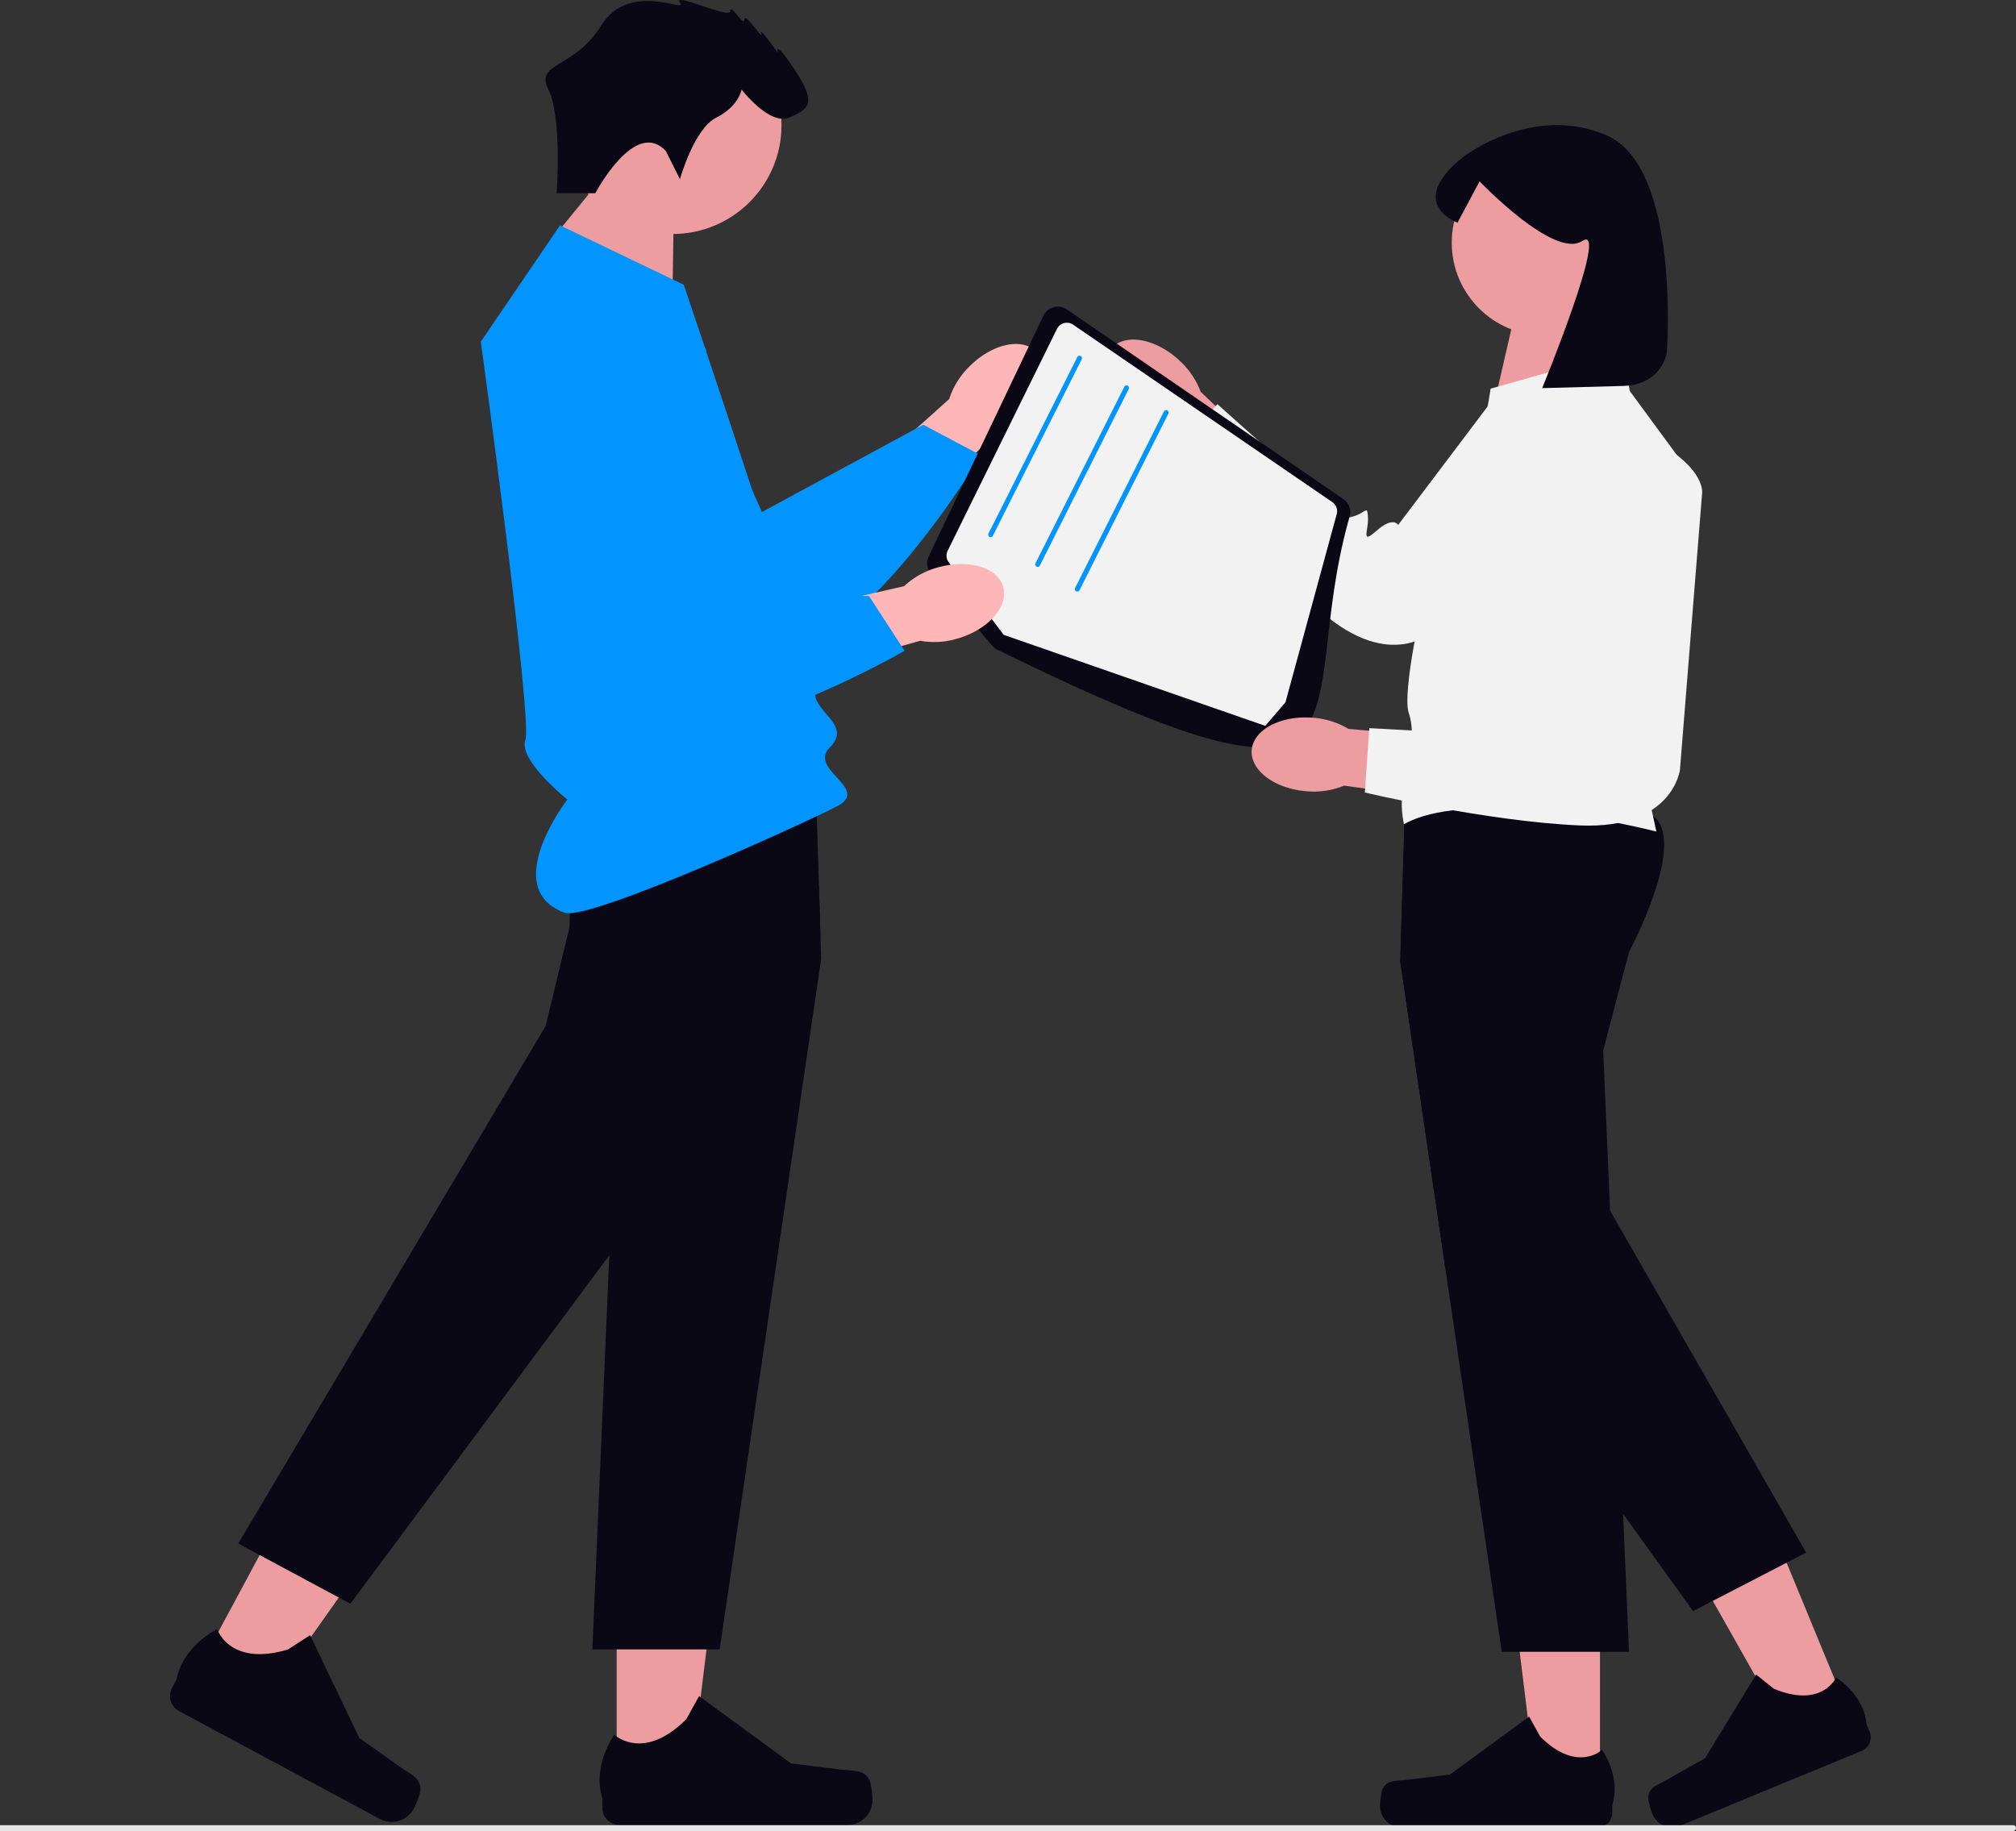
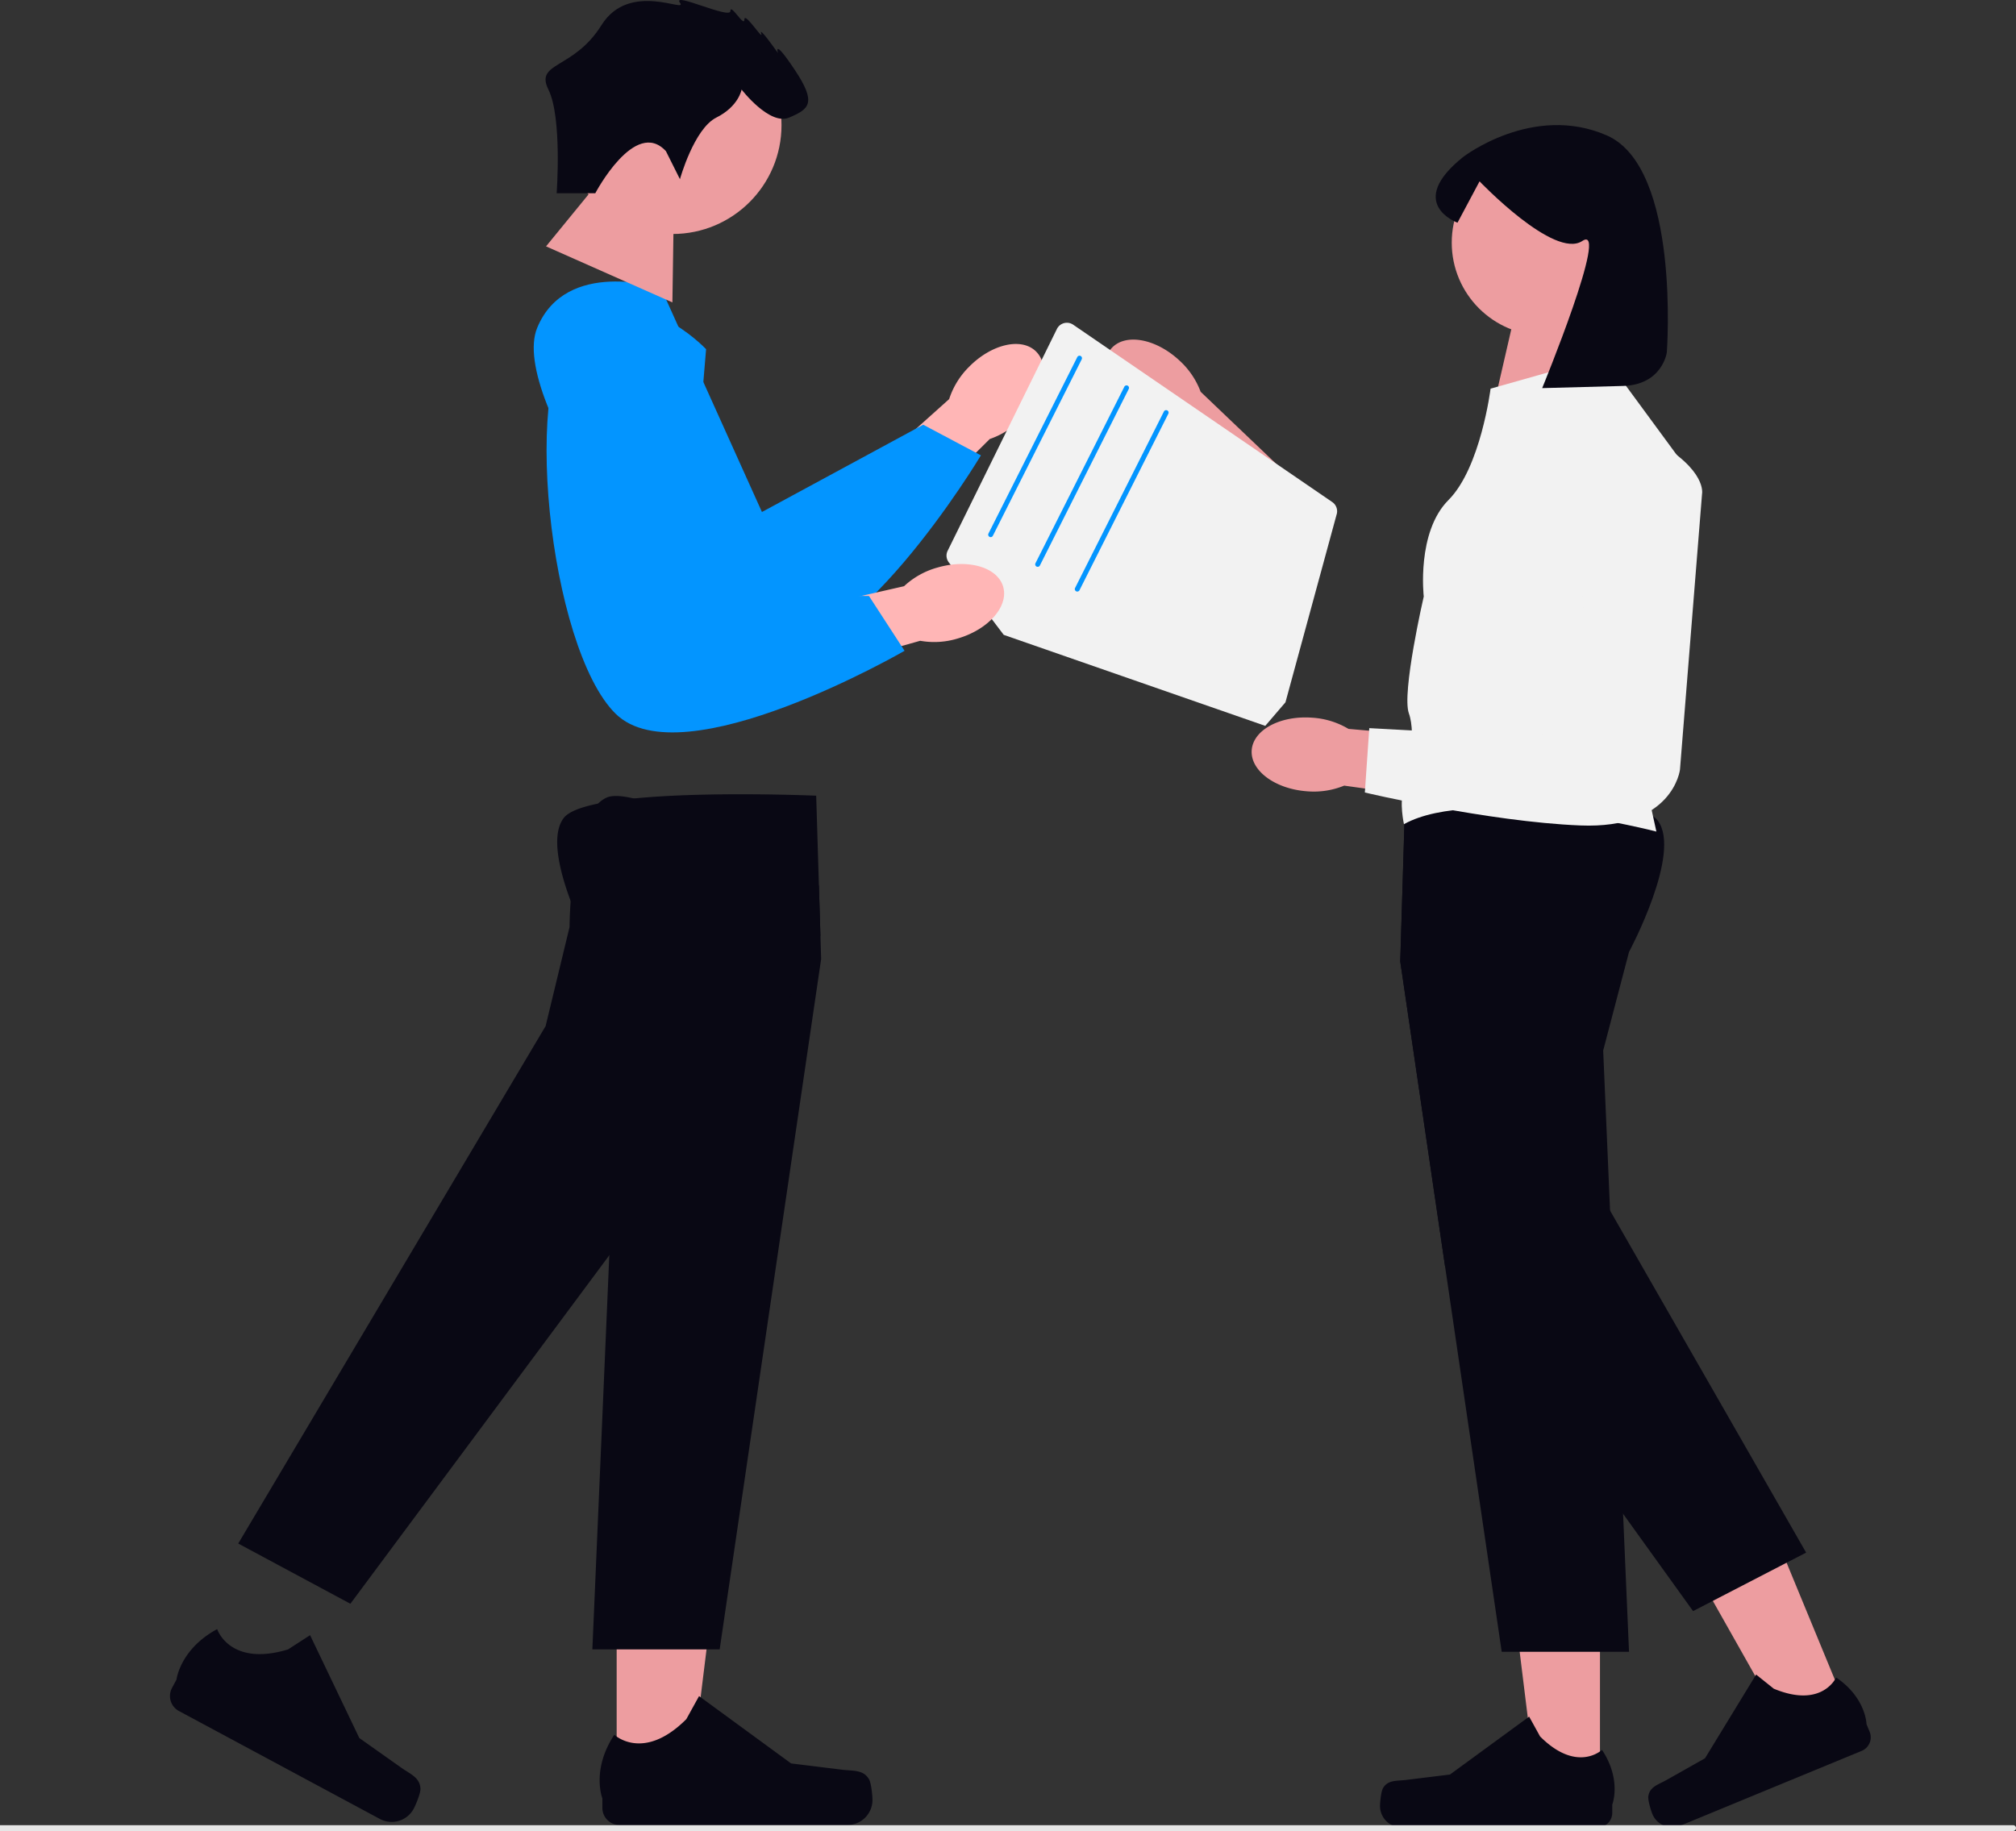
<svg xmlns="http://www.w3.org/2000/svg" width="800" height="726.714" viewBox="0 0 800 726.714" role="img" artist="Katerina Limpitsouni" source="https://undraw.co/">
  <rect x="0" y="0" width="800" height="726.714" fill="#333333" stroke="none" />
  <g transform="translate(-706 -176)">
    <path d="M293.1,108.592c8.906-9.064,20.8-11.815,26.57-6.146s3.221,17.61-5.689,26.676a31.8,31.8,0,0,1-12.65,8.1l-38.222,37.927L245.69,156.829l39.529-35.444A31.8,31.8,0,0,1,293.1,108.592Z" transform="translate(797.426 213.025)" fill="#ffb6b6" />
    <path d="M204.845,84.01l40.074,88.9,63.993-34.639,22.9,12.155s-52.313,87.457-88.131,77.5S144.26,127.7,155.72,99.84s49.125-15.83,49.125-15.83Z" transform="translate(763.44 206.3)" fill="#0395FF" />
    <g transform="translate(1144.448 308.972)">
      <path d="M329.144,127.94c-9.3-8.656-12.378-20.473-6.868-26.392s17.516-3.7,26.821,4.96a31.8,31.8,0,0,1,8.438,12.425l38.954,37.174-17.834,17.908-36.509-38.548a31.8,31.8,0,0,1-13-7.527Z" transform="translate(-319.541 -96.418)" fill="#ed9da0" />
-       <path d="M517.96,134.162l-75.19,80.051s-16.885,16.707-44.665-7.386-58.665-63.62-58.665-63.62l17.327-18.858,30.691,27.381s18.222,7.332,19.488,12.076-2.275,6.706,3.418,5.186,5.8-4.911,6.161.232-3.12,11.154,3.457,5.332,8.539-2.28,8.539-2.28l48.056-63.657s31.053-24.556,39.98-2.544,1.4,28.087,1.4,28.087Z" transform="translate(-312.135 -96.91)" fill="#f2f2f2" />
    </g>
    <g transform="translate(943.953 770.099)">
      <path d="M178.348,545.692l29.221,0,13.9-112.71-43.127,0Z" transform="translate(-171.588 -432.979)" fill="#ed9da0" />
      <path d="M280.294,523.582h0c.91,1.532,1.39,6.478,1.39,8.26h0a9.918,9.918,0,0,1-9.918,9.918H181.273a6.766,6.766,0,0,1-6.766-6.766v-3.768s-4.477-11.323,4.74-25.28c0,0,11.455,10.928,28.572-6.188l5.048-9.144L249.4,517.335l20.252,2.493c4.431.545,8.359-.085,10.638,3.754h0Z" transform="translate(-173.42 -411.532)" fill="#090814" />
    </g>
    <path d="M476.582,120.59l-2.536-30.647h-33.72l-7.475,32.47Z" transform="translate(867.072 209.469)" fill="#ed9da0" />
    <path d="M208.06,102.265l.591-39.412-24.3-15.15L157.919,80.029Z" transform="translate(764.764 193.751)" fill="#ed9da0" />
    <circle cx="36.859" cy="36.859" r="36.859" transform="translate(1282.089 235.446)" fill="#ed9da0" />
    <circle cx="43.224" cy="43.224" r="43.224" transform="translate(929.677 182.421)" fill="#ed9da0" />
    <path d="M265.882,295.134l-40.265,274H175.1l6.717-156.405,3.535-82.239L175.1,291.343a174.84,174.84,0,0,1-8.613-19.249c-4.439-11.9-7.945-26.172-2.74-32.939,1.915-2.495,6.894-4.341,13.661-5.716a141.378,141.378,0,0,1,14.142-2.013c29.875-2.956,72.369-1.11,72.369-1.11L265,265.966l.6,19.907Z" transform="translate(765.966 261.493)" fill="#090814" />
    <g transform="translate(773.448 739.866)">
-       <path d="M57.094,510.236l25.742,13.827,65.589-92.708-37.992-20.409Z" transform="translate(-46.203 -410.946)" fill="#ed9da0" />
      <path d="M148.553,534.6h0c.076,1.781-1.842,6.364-2.685,7.934h0a9.918,9.918,0,0,1-13.43,4.043L52.721,503.746a6.766,6.766,0,0,1-2.758-9.162l1.783-3.319s1.416-12.094,16.14-20.026c0,0,4.919,15.048,28.1,8.071l8.774-5.666L124.3,514.475l16.66,11.781c3.645,2.577,7.4,3.882,7.595,8.342h0Z" transform="translate(-49.156 -388.51)" fill="#090814" />
    </g>
    <path d="M299.924,285.688l-21.37,42.848-62.411,84.007L113.4,550.848l-44.5-23.9L190.875,321.573l9.506-39.342s0-4.252.432-10.322c.845-12.011,3.378-31.151,10.921-38.654a11.246,11.246,0,0,1,3.339-2.367c2.269-1.021,6.04-.776,10.8.354,19.9,4.753,57.029,25.171,73.449,34.539l.6,19.907Z" transform="translate(731.639 261.678)" fill="#090814" />
    <g transform="translate(1253.635 789.337)">
      <path d="M472.777,543.912l-25.124,0L435.7,447l37.081,0Z" transform="translate(-385.502 -447)" fill="#ed9da0" />
      <path d="M400.311,524.9h0c-.782,1.318-1.2,5.57-1.2,7.1h0a8.527,8.527,0,0,0,8.527,8.527H485.45a5.817,5.817,0,0,0,5.817-5.817v-3.239s3.849-9.736-4.076-21.736c0,0-9.849,9.4-24.566-5.321l-4.34-7.862L426.871,519.53l-17.413,2.143c-3.81.469-7.187-.073-9.147,3.227Z" transform="translate(-399.116 -428.56)" fill="#090814" />
    </g>
    <g transform="translate(1360.07 767.057)">
      <path d="M554.175,520.346l-23.226,9.581L482.935,444.9l34.279-14.142Z" transform="translate(-474.361 -430.762)" fill="#ed9da0" />
      <path d="M476.712,532.7h0c-.221,1.516,1.02,5.6,1.6,7.021h0a8.527,8.527,0,0,0,11.135,4.63l71.924-29.679a5.817,5.817,0,0,0,3.159-7.6l-1.236-2.994s-.156-10.468-12.058-18.538c0,0-5.52,12.443-24.738,4.452l-7.011-5.612L499.215,517.6l-15.279,8.623c-3.343,1.887-6.672,2.674-7.224,6.473h0Z" transform="translate(-476.686 -410.809)" fill="#090814" />
    </g>
    <path d="M495.743,292.059,485.49,331.2l2.73,63.521,4.527,105.5.128,2.976.511,11.863,2.357,54.78H445.225l-22.49-153.037L404.96,295.85l1.866-61.6.1-3.221s90.351-3.928,100.171,8.839-11.353,52.187-11.353,52.187Z" transform="translate(856.693 261.759)" fill="#090814" />
    <path d="M566.03,530.191l-8.564,4.429-31.672,16.391-4.635,2.4-27.773-38.615-70.65-98.256L404.96,295.574l1.866-61.6c7.994-2.544,14.387-3.585,17.628-2.072,14.594,6.825,13.9,51.569,13.9,51.569l8.888,39.479,40.982,71.495Z" transform="translate(856.693 262.035)" fill="#090814" />
    <path d="M800,529.1h0a1.153,1.153,0,0,1-1.153,1.153H0v-2.305H798.847A1.153,1.153,0,0,1,800,529.1Z" transform="translate(706 372.46)" fill="#e6e6e6" />
-     <path d="M170.491,65.185l49.1,23.57s52.05,154.186,52.05,162.042,14.731,12.767,5.892,21.606,16.451,16.324,2.824,23.384-98.634,45.678-108.087,42.2c-26.07-9.6,1.1-44.9,1.1-44.9s-19.583-15.771-16.637-23.628-17.677-158.114-17.677-158.114l31.426-46.157Z" transform="translate(757.749 200.257)" fill="#0395FF" />
    <path d="M205.548,60l5.559,11.119s5.56-20.014,14.455-24.462,10.007-11.119,10.007-11.119,11.119,14.455,18.9,11.119,11.119-5.559,2.224-18.9-6.671-6.671-6.671-6.671-7.783-11.119-6.671-7.783-6.671-8.9-6.671-5.559-5.559-6.671-5.559-3.336-23.35-7.783-20.014-3.336-20.014-8.9-31.133,8.9-26.537,14.5-21.052,25.6,3.261,41.117,3.261,41.117h15.335S193.317,46.654,205.548,60Z" transform="translate(764.712 176)" fill="#090814" />
    <path d="M440.643,115.886l.9-.254,44.276-12.513,35.355,48.122L497.6,251.412l8.839,40.265s-71.691-18.659-100.172-2.946c0,0-1.964-8.955,0-13.316s4.91-22.51,1.964-30.622,5.892-46.413,5.892-46.413-2.946-25.534,9.821-38.3,16.7-44.193,16.7-44.193Z" transform="translate(856.856 214.373)" fill="#f2f2f2" />
-     <path d="M295.927,224.813a6.3,6.3,0,0,1-2.01-1.574l-24.276-28.61a6.342,6.342,0,0,1-.888-6.822l45.519-95.5a6.332,6.332,0,0,1,9.3-2.5l109.721,75.263a6.323,6.323,0,0,1,2.5,6.971C412.91,251.687,455.029,302.8,295.927,224.813Z" transform="translate(805.779 209.006)" fill="#090814" />
    <path d="M400.223,253.351,408.241,244l20.261-74.4a4.426,4.426,0,0,0-1.679-5.068L324,94.132a4.417,4.417,0,0,0-6.452,1.689L274.2,183.844a4.336,4.336,0,0,0,.118,4.115,2.731,2.731,0,0,0,.324.5l21.8,28.775Z" transform="translate(807.863 210.741)" fill="#f2f2f2" />
    <path d="M286.772,174.891a.981.981,0,0,0,.878-.54L322.9,104.327a.982.982,0,1,0-1.754-.883L285.9,173.468a.982.982,0,0,0,.876,1.424Z" transform="translate(812.348 214.292)" fill="#0395FF" />
    <path d="M300.371,183.48a.981.981,0,0,0,.878-.54l35.246-70.024a.982.982,0,1,0-1.754-.883l-35.246,70.024a.982.982,0,0,0,.876,1.424Z" transform="translate(817.408 217.488)" fill="#0395FF" />
    <path d="M311.822,190.637a.981.981,0,0,0,.878-.54l35.246-70.024a.982.982,0,1,0-1.754-.883l-35.246,70.024a.982.982,0,0,0,.876,1.424Z" transform="translate(821.67 220.152)" fill="#0395FF" />
    <path d="M288.6,164.593c12.186-3.6,23.922-.231,26.212,7.525s-5.732,16.96-17.924,20.56a31.8,31.8,0,0,1-14.99.937l-51.827,14.6-6.334-24.467,51.765-11.8a31.8,31.8,0,0,1,13.1-7.36Z" transform="translate(789.258 236.711)" fill="#ffb6b6" />
    <path d="M221.374,105.447l-8.123,97.179,72.762.782,14.121,21.744s-88.192,51.065-114.673,24.972S147.2,114.233,170.741,95.439,221.374,105.447,221.374,105.447Z" transform="translate(764.82 209.145)" fill="#0395FF" />
    <g transform="translate(1202.682 348.783)">
      <path d="M383.85,236.829c-12.671-.954-22.45-8.266-21.841-16.33s11.373-13.825,24.049-12.869a31.8,31.8,0,0,1,14.349,4.438l53.638,4.722-2.752,25.123-52.585-7.322a31.8,31.8,0,0,1-14.857,2.237Z" transform="translate(-361.982 -95.559)" fill="#ed9da0" />
      <path d="M528.533,149.175,519.769,258.65s-2.761,23.592-39.5,22.113-85.546-13.077-85.546-13.077l1.763-25.549,41.069,2.231s18.812-5.648,22.763-2.732,2.409,6.659,5.908,1.918,1.468-7.46,4.958-3.665,4.526,10.662,6.029,2.007,5.247-7.112,5.247-7.112l-2.2-79.73s8.929-38.569,29.644-26.946,18.629,21.067,18.629,21.067Z" transform="translate(-349.8 -125.924)" fill="#f2f2f2" />
    </g>
    <path d="M491,455.231s-1.7,12.914-17.472,13.335l-31.989.856s27.042-65.809,15.922-58.4-40.77-23.667-40.77-23.667l-8.749,16.409s-20.9-7.569,2.263-26.1c0,0,27.639-21.368,56.981-8.537S491,455.231,491,455.231Z" transform="translate(876.436 -139.38)" fill="#090814" />
  </g>
</svg>